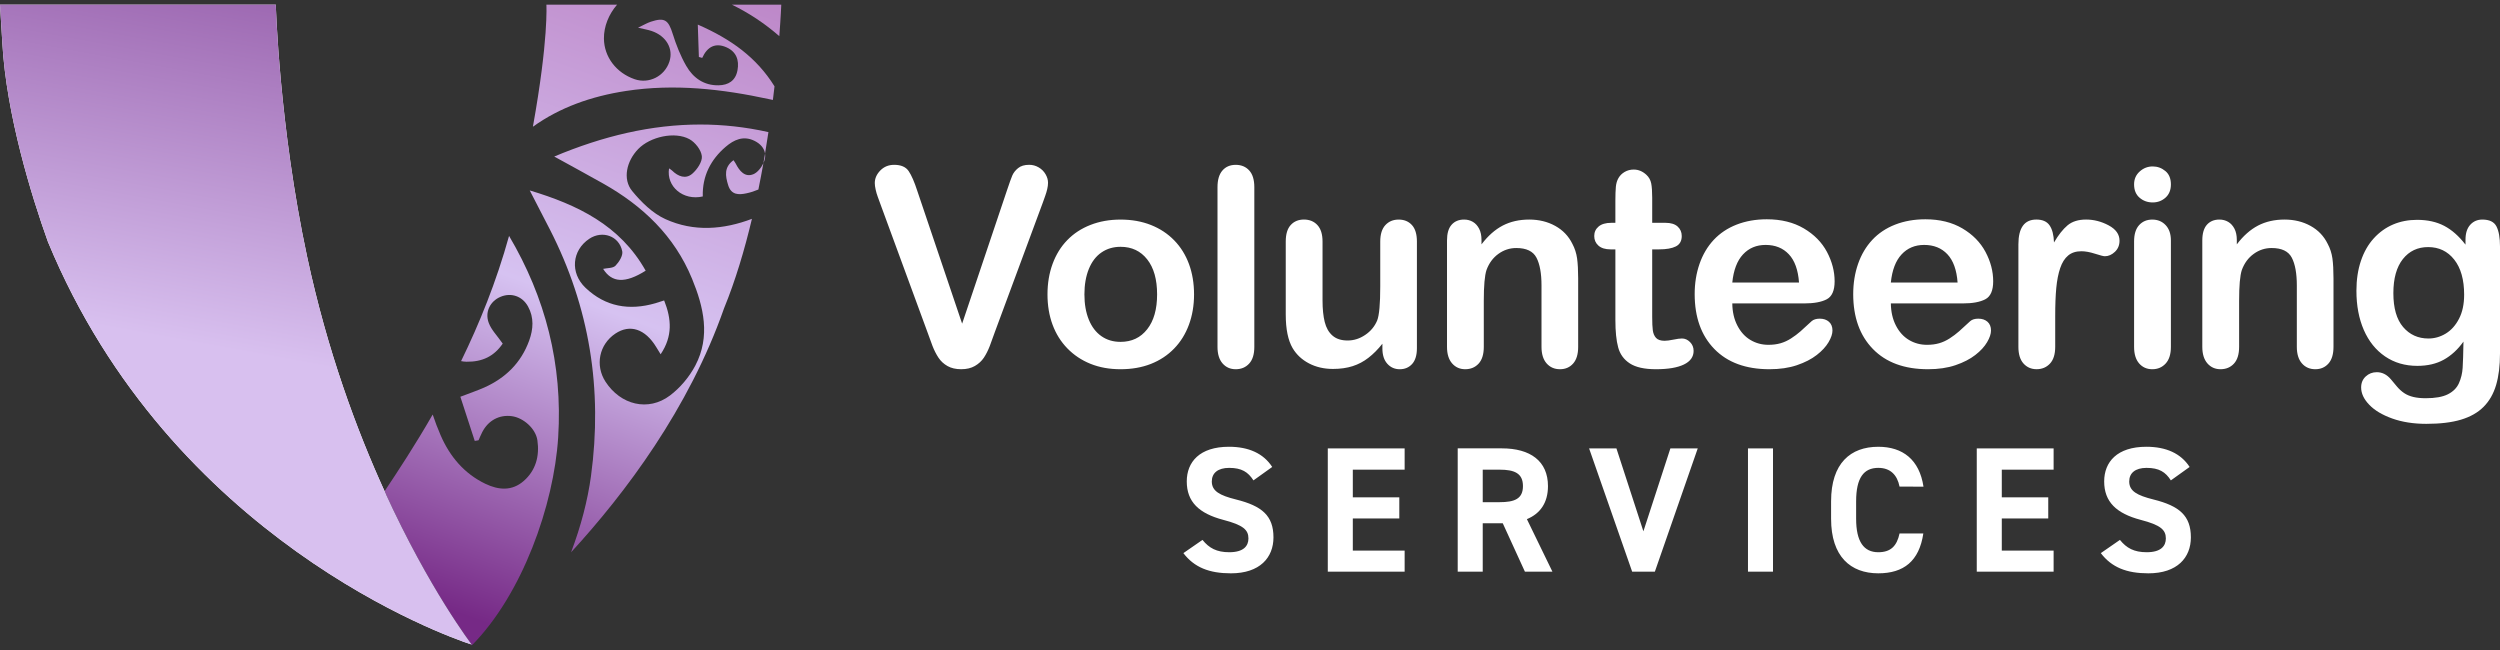
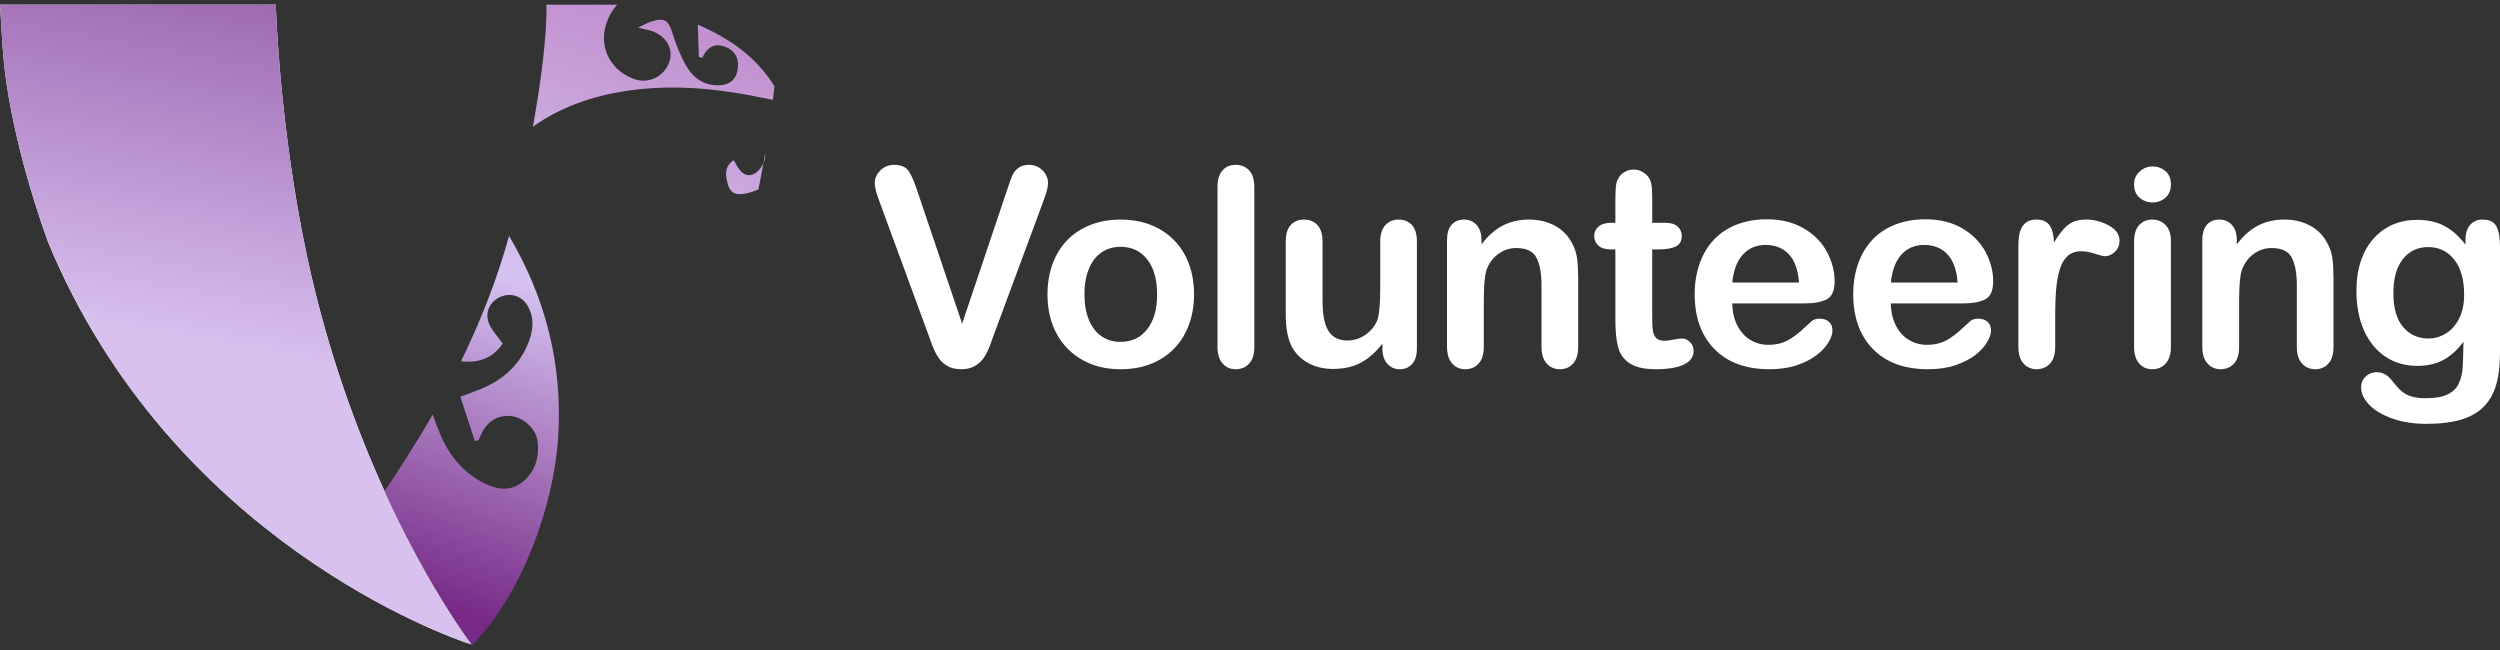
<svg xmlns="http://www.w3.org/2000/svg" version="1.1" id="Layer_1" x="0px" y="0px" width="200px" height="52px" viewBox="0 0 200 52" xml:space="preserve">
  <rect x="0" y="0" width="200" height="52" fill="#333333" stroke="none" />
  <g>
-     <path fill="#FFFFFF" d="M101.777,37.357c-0.701-1.086-1.889-1.616-3.461-1.616c-2.346,0-3.375,1.217-3.375,2.774   c0,1.63,0.973,2.56,2.918,3.073c1.6,0.416,2.016,0.802,2.016,1.488c0,0.601-0.387,1.102-1.531,1.102   c-1.014,0-1.615-0.329-2.145-0.987l-1.529,1.058c0.873,1.145,2.072,1.617,3.803,1.617c2.316,0,3.404-1.26,3.404-2.875   c0-1.744-0.93-2.517-2.99-3.031c-1.314-0.328-1.943-0.672-1.943-1.444c0-0.672,0.486-1.086,1.387-1.086   c1.002,0,1.516,0.329,1.945,1.001L101.777,37.357z M106.223,35.87v9.866h6.148V44.05h-4.146v-2.574h3.719v-1.688h-3.719v-2.215   h4.146V35.87H106.223z M124.195,45.736l-2.043-4.204c1.07-0.443,1.686-1.314,1.686-2.645c0-2.002-1.414-3.018-3.688-3.018h-3.533   v9.866h2.002v-3.875h1.602l1.773,3.875H124.195z M118.619,40.175v-2.602h1.344c1.188,0,1.873,0.285,1.873,1.314   s-0.686,1.287-1.873,1.287H118.619z M127.127,35.87l3.447,9.866h1.814l3.432-9.866h-2.188l-2.16,6.635l-2.158-6.635H127.127z    M141.84,35.87h-2.002v9.866h2.002V35.87z M153.879,38.931c-0.328-2.159-1.658-3.189-3.617-3.189c-2.217,0-3.775,1.316-3.775,4.361   v1.402c0,3.017,1.559,4.361,3.775,4.361c2.031,0,3.275-0.974,3.604-3.189h-1.902c-0.215,1.001-0.701,1.502-1.701,1.502   c-1.158,0-1.773-0.844-1.773-2.674v-1.402c0-1.887,0.615-2.673,1.773-2.673c0.973,0,1.516,0.571,1.701,1.501H153.879z    M158.141,35.87v9.866h6.148V44.05h-4.146v-2.574h3.717v-1.688h-3.717v-2.215h4.146V35.87H158.141z M175.17,37.357   c-0.701-1.086-1.887-1.616-3.461-1.616c-2.344,0-3.375,1.217-3.375,2.774c0,1.63,0.973,2.56,2.918,3.073   c1.602,0.416,2.016,0.802,2.016,1.488c0,0.601-0.387,1.102-1.529,1.102c-1.016,0-1.615-0.329-2.145-0.987l-1.529,1.058   c0.871,1.145,2.072,1.617,3.803,1.617c2.316,0,3.402-1.26,3.402-2.875c0-1.744-0.93-2.517-2.988-3.031   c-1.316-0.328-1.945-0.672-1.945-1.444c0-0.672,0.486-1.086,1.387-1.086c1.002,0,1.518,0.329,1.945,1.001L175.17,37.357z" />
    <path fill="#FFFFFF" d="M72.693,13.688c-0.226-0.334-0.612-0.502-1.158-0.502c-0.446,0-0.816,0.151-1.111,0.453   c-0.295,0.303-0.441,0.637-0.441,1.004c0,0.144,0.022,0.319,0.069,0.527c0.046,0.209,0.104,0.403,0.172,0.583   c0.069,0.181,0.136,0.363,0.2,0.55l3.764,10.246c0.137,0.396,0.273,0.77,0.41,1.122s0.297,0.667,0.48,0.944   c0.183,0.277,0.424,0.5,0.723,0.669c0.298,0.169,0.663,0.253,1.095,0.253s0.796-0.086,1.095-0.26   c0.298-0.172,0.537-0.393,0.718-0.662c0.179-0.27,0.337-0.583,0.474-0.938c0.137-0.356,0.273-0.732,0.41-1.129l3.829-10.332   c0.064-0.187,0.129-0.369,0.194-0.545c0.064-0.176,0.118-0.355,0.161-0.54c0.043-0.183,0.065-0.354,0.065-0.512   c0-0.229-0.067-0.458-0.2-0.685s-0.315-0.408-0.55-0.545s-0.487-0.205-0.76-0.205c-0.374,0-0.669,0.088-0.885,0.265   c-0.216,0.176-0.37,0.374-0.465,0.593c-0.093,0.221-0.232,0.609-0.42,1.17l-3.592,10.68L73.39,15.29   C73.152,14.556,72.921,14.022,72.693,13.688 M95.119,21.125c-0.27-0.733-0.664-1.366-1.182-1.897   c-0.518-0.533-1.139-0.942-1.865-1.23c-0.727-0.287-1.535-0.432-2.428-0.432c-0.878,0-1.679,0.143-2.404,0.427   c-0.728,0.284-1.346,0.688-1.855,1.213c-0.511,0.524-0.903,1.158-1.176,1.899c-0.273,0.74-0.41,1.556-0.41,2.447   c0,0.885,0.135,1.692,0.405,2.422c0.269,0.729,0.664,1.362,1.186,1.898c0.521,0.535,1.138,0.947,1.851,1.234   c0.712,0.287,1.513,0.432,2.404,0.432c0.9,0,1.709-0.143,2.428-0.426c0.719-0.284,1.338-0.692,1.855-1.225   c0.518-0.531,0.912-1.168,1.186-1.908c0.273-0.741,0.41-1.551,0.41-2.428C95.523,22.668,95.389,21.858,95.119,21.125 M91.775,26.34   c-0.527,0.673-1.238,1.009-2.131,1.009c-0.59,0-1.102-0.152-1.537-0.459c-0.435-0.305-0.77-0.746-1.003-1.32   c-0.233-0.575-0.351-1.247-0.351-2.018c0-0.777,0.119-1.455,0.355-2.039c0.238-0.582,0.575-1.021,1.015-1.32   c0.438-0.299,0.945-0.448,1.521-0.448c0.893,0,1.604,0.335,2.131,1.004c0.529,0.668,0.793,1.603,0.793,2.804   C92.568,24.738,92.305,25.668,91.775,26.34 M97.805,29.074c0.27,0.31,0.621,0.464,1.053,0.464c0.438,0,0.795-0.148,1.072-0.448   c0.277-0.298,0.416-0.745,0.416-1.342V14.978c0-0.598-0.137-1.045-0.41-1.344c-0.273-0.298-0.633-0.447-1.078-0.447   s-0.801,0.151-1.063,0.453c-0.264,0.303-0.395,0.748-0.395,1.338v12.771C97.4,28.323,97.535,28.765,97.805,29.074 M110.986,29.101   c0.262,0.293,0.596,0.438,0.996,0.438c0.404,0,0.732-0.141,0.988-0.42c0.254-0.281,0.383-0.702,0.383-1.264v-8.53   c0-0.591-0.133-1.03-0.398-1.321c-0.268-0.292-0.619-0.438-1.059-0.438c-0.438,0-0.793,0.147-1.066,0.442   c-0.273,0.296-0.41,0.733-0.41,1.316v3.581c0,1.408-0.082,2.322-0.248,2.74c-0.201,0.474-0.521,0.858-0.961,1.152   c-0.438,0.297-0.906,0.443-1.402,0.443c-0.51,0-0.914-0.131-1.213-0.395c-0.299-0.262-0.504-0.625-0.619-1.089   s-0.174-1.036-0.174-1.721v-4.713c0-0.583-0.137-1.021-0.41-1.316c-0.271-0.295-0.633-0.442-1.078-0.442   c-0.438,0-0.791,0.146-1.057,0.438c-0.266,0.291-0.398,0.73-0.398,1.321v5.835c0,1.172,0.184,2.07,0.551,2.695   c0.309,0.519,0.746,0.926,1.309,1.22c0.564,0.295,1.203,0.442,1.916,0.442c0.588,0,1.113-0.074,1.574-0.222   c0.459-0.147,0.885-0.372,1.271-0.674c0.389-0.302,0.76-0.675,1.111-1.121v0.377C110.592,28.401,110.723,28.81,110.986,29.101    M118.332,18.299c-0.127-0.243-0.293-0.427-0.502-0.55c-0.209-0.122-0.441-0.184-0.701-0.184c-0.424,0-0.758,0.139-1.002,0.416   c-0.246,0.276-0.367,0.695-0.367,1.257v8.51c0,0.575,0.137,1.017,0.41,1.326c0.271,0.31,0.621,0.464,1.045,0.464   c0.439,0,0.797-0.148,1.074-0.448c0.275-0.298,0.414-0.745,0.414-1.342V24.06c0-1.201,0.072-2.021,0.217-2.459   c0.201-0.547,0.518-0.977,0.949-1.289c0.432-0.313,0.908-0.47,1.434-0.47c0.805,0,1.344,0.257,1.613,0.771   c0.27,0.514,0.404,1.256,0.404,2.227v4.908c0,0.575,0.137,1.017,0.41,1.326s0.629,0.464,1.068,0.464c0.43,0,0.781-0.15,1.051-0.453   c0.27-0.302,0.404-0.748,0.404-1.337v-5.479c0-0.647-0.029-1.18-0.086-1.597c-0.059-0.417-0.184-0.805-0.377-1.165   c-0.303-0.617-0.76-1.096-1.371-1.434s-1.305-0.508-2.082-0.508c-0.797,0-1.504,0.16-2.119,0.48s-1.18,0.821-1.699,1.504v-0.355   C118.52,18.842,118.457,18.544,118.332,18.299 M127.889,18.121c-0.234,0.198-0.35,0.451-0.35,0.761   c0,0.309,0.109,0.564,0.334,0.766c0.223,0.201,0.547,0.302,0.971,0.302h0.387v5.651c0,0.914,0.074,1.644,0.223,2.19   c0.146,0.546,0.457,0.974,0.932,1.283s1.172,0.464,2.092,0.464c0.973,0,1.715-0.126,2.234-0.377   c0.518-0.252,0.777-0.615,0.777-1.09c0-0.28-0.096-0.516-0.287-0.706c-0.191-0.191-0.404-0.286-0.643-0.286   c-0.164,0-0.395,0.031-0.689,0.092s-0.529,0.092-0.701,0.092c-0.316,0-0.545-0.078-0.686-0.231   c-0.139-0.155-0.225-0.357-0.258-0.605c-0.033-0.247-0.049-0.602-0.049-1.062v-5.415h0.551c0.582,0,1.029-0.079,1.342-0.237   s0.471-0.436,0.471-0.83c0-0.31-0.111-0.563-0.33-0.761c-0.219-0.197-0.537-0.296-0.955-0.296h-1.078v-2.008   c0-0.495-0.027-0.879-0.08-1.147c-0.055-0.271-0.182-0.498-0.383-0.685c-0.303-0.281-0.641-0.422-1.014-0.422   c-0.268,0-0.508,0.063-0.725,0.189c-0.215,0.126-0.381,0.289-0.496,0.491c-0.113,0.194-0.184,0.426-0.209,0.694   c-0.025,0.271-0.039,0.643-0.039,1.117v1.77h-0.322C128.463,17.825,128.123,17.924,127.889,18.121 M146.133,23.946   c0.424-0.221,0.637-0.699,0.637-1.44c0-0.798-0.205-1.582-0.613-2.353c-0.41-0.768-1.027-1.396-1.852-1.881   c-0.824-0.485-1.811-0.729-2.961-0.729c-0.883,0-1.689,0.143-2.416,0.426c-0.725,0.284-1.336,0.692-1.834,1.225   c-0.496,0.533-0.873,1.171-1.131,1.914c-0.26,0.744-0.389,1.552-0.389,2.422c0,1.849,0.523,3.312,1.574,4.39   c1.051,1.079,2.521,1.618,4.412,1.618c0.826,0,1.559-0.107,2.195-0.323c0.635-0.216,1.164-0.487,1.584-0.815   c0.422-0.326,0.736-0.668,0.945-1.023s0.313-0.667,0.313-0.934c0-0.303-0.094-0.535-0.281-0.701   c-0.188-0.165-0.432-0.248-0.732-0.248c-0.281,0-0.496,0.064-0.648,0.195c-0.367,0.345-0.664,0.617-0.895,0.818   c-0.23,0.202-0.482,0.391-0.756,0.567c-0.273,0.176-0.555,0.305-0.846,0.388s-0.613,0.124-0.965,0.124   c-0.525,0-1.006-0.13-1.439-0.388c-0.438-0.26-0.785-0.645-1.047-1.154c-0.264-0.511-0.398-1.102-0.404-1.77h5.758   C145.113,24.274,145.709,24.165,146.133,23.946 M139.439,20.354c0.473-0.508,1.074-0.76,1.809-0.76   c0.768,0,1.389,0.248,1.859,0.748s0.742,1.254,0.814,2.26h-5.338C138.684,21.61,138.969,20.86,139.439,20.354 M158.818,23.946   c0.424-0.221,0.637-0.699,0.637-1.44c0-0.798-0.205-1.582-0.615-2.353c-0.41-0.768-1.027-1.396-1.85-1.881   c-0.824-0.485-1.811-0.729-2.961-0.729c-0.885,0-1.689,0.143-2.416,0.426c-0.727,0.284-1.338,0.692-1.834,1.225   c-0.496,0.533-0.873,1.171-1.133,1.914c-0.258,0.744-0.389,1.552-0.389,2.422c0,1.849,0.525,3.312,1.576,4.39   c1.049,1.079,2.52,1.618,4.41,1.618c0.828,0,1.559-0.107,2.195-0.323s1.164-0.487,1.586-0.815c0.422-0.326,0.734-0.668,0.943-1.023   s0.313-0.667,0.313-0.934c0-0.303-0.094-0.535-0.279-0.701c-0.188-0.165-0.432-0.248-0.734-0.248c-0.279,0-0.496,0.064-0.646,0.195   c-0.367,0.345-0.666,0.617-0.896,0.818c-0.229,0.202-0.48,0.391-0.754,0.567c-0.273,0.176-0.555,0.305-0.846,0.388   c-0.293,0.083-0.613,0.124-0.967,0.124c-0.525,0-1.006-0.13-1.439-0.388c-0.436-0.26-0.785-0.645-1.047-1.154   c-0.262-0.511-0.396-1.102-0.404-1.77h5.76C157.797,24.274,158.393,24.165,158.818,23.946 M152.125,20.354   c0.471-0.508,1.074-0.76,1.807-0.76c0.77,0,1.391,0.248,1.861,0.748s0.742,1.254,0.814,2.26h-5.34   C151.369,21.61,151.654,20.86,152.125,20.354 M164.502,23.04c0.059-0.615,0.162-1.145,0.313-1.591   c0.152-0.446,0.363-0.782,0.639-1.009c0.271-0.227,0.625-0.34,1.057-0.34c0.316,0,0.68,0.066,1.094,0.199s0.674,0.2,0.781,0.2   c0.289,0,0.557-0.117,0.805-0.351c0.248-0.234,0.371-0.53,0.371-0.891c0-0.51-0.291-0.92-0.873-1.23   c-0.582-0.309-1.184-0.463-1.801-0.463c-0.619,0-1.113,0.154-1.484,0.463c-0.369,0.311-0.73,0.767-1.084,1.371   c-0.021-0.604-0.139-1.061-0.355-1.371c-0.215-0.309-0.568-0.463-1.057-0.463c-0.955,0-1.436,0.662-1.436,1.984v8.198   c0,0.589,0.137,1.035,0.41,1.337c0.273,0.303,0.623,0.453,1.047,0.453c0.432,0,0.787-0.148,1.068-0.448   c0.279-0.298,0.42-0.745,0.42-1.342v-2.46C164.416,24.403,164.445,23.653,164.502,23.04 M173.25,18.008   c-0.279-0.295-0.635-0.442-1.068-0.442c-0.43,0-0.781,0.147-1.051,0.442c-0.27,0.296-0.404,0.733-0.404,1.316v8.424   c0,0.575,0.135,1.017,0.404,1.326s0.621,0.464,1.051,0.464c0.434,0,0.789-0.15,1.068-0.453c0.281-0.302,0.422-0.748,0.422-1.337   v-8.51C173.672,18.713,173.531,18.304,173.25,18.008 M173.24,15.813c0.287-0.256,0.432-0.609,0.432-1.063   c0-0.468-0.148-0.824-0.443-1.068s-0.633-0.367-1.014-0.367c-0.396,0-0.742,0.136-1.041,0.406   c-0.299,0.269-0.447,0.612-0.447,1.029c0,0.46,0.146,0.816,0.438,1.066c0.291,0.252,0.641,0.379,1.051,0.379   C172.609,16.196,172.953,16.067,173.24,15.813 M178.758,18.299c-0.127-0.243-0.293-0.427-0.502-0.55   c-0.209-0.122-0.443-0.184-0.701-0.184c-0.424,0-0.758,0.139-1.004,0.416c-0.244,0.276-0.367,0.695-0.367,1.257v8.51   c0,0.575,0.139,1.017,0.41,1.326c0.273,0.31,0.623,0.464,1.047,0.464c0.439,0,0.797-0.148,1.074-0.448   c0.275-0.298,0.414-0.745,0.414-1.342V24.06c0-1.201,0.072-2.021,0.217-2.459c0.201-0.547,0.518-0.977,0.949-1.289   c0.43-0.313,0.908-0.47,1.434-0.47c0.807,0,1.344,0.257,1.613,0.771c0.268,0.514,0.404,1.256,0.404,2.227v4.908   c0,0.575,0.137,1.017,0.41,1.326c0.271,0.31,0.629,0.464,1.066,0.464c0.432,0,0.783-0.15,1.053-0.453   c0.27-0.302,0.404-0.748,0.404-1.337v-5.479c0-0.647-0.029-1.18-0.086-1.597c-0.059-0.417-0.184-0.805-0.379-1.165   c-0.301-0.617-0.758-1.096-1.369-1.434s-1.305-0.508-2.082-0.508c-0.797,0-1.504,0.16-2.119,0.48   c-0.613,0.32-1.182,0.821-1.699,1.504v-0.355C178.945,18.842,178.883,18.544,178.758,18.299 M199.721,18.121   c-0.188-0.37-0.564-0.556-1.133-0.556c-0.396,0-0.719,0.141-0.971,0.42c-0.252,0.281-0.377,0.677-0.377,1.188v0.399   c-0.525-0.683-1.094-1.185-1.705-1.505c-0.611-0.319-1.334-0.48-2.168-0.48c-0.697,0-1.338,0.124-1.92,0.372   c-0.582,0.249-1.098,0.617-1.543,1.106c-0.445,0.488-0.789,1.088-1.029,1.801c-0.242,0.712-0.361,1.51-0.361,2.395   c0,1.187,0.197,2.232,0.592,3.139c0.396,0.906,0.963,1.611,1.699,2.113c0.738,0.504,1.598,0.756,2.584,0.756   c0.82,0,1.527-0.166,2.119-0.496c0.594-0.33,1.117-0.813,1.57-1.445c-0.016,0.964-0.037,1.663-0.066,2.098   c-0.027,0.436-0.127,0.844-0.295,1.225c-0.17,0.381-0.465,0.678-0.885,0.89s-1.014,0.317-1.775,0.317   c-0.373,0-0.705-0.033-0.992-0.102s-0.533-0.173-0.738-0.313c-0.205-0.141-0.393-0.31-0.561-0.508   c-0.17-0.197-0.332-0.394-0.492-0.588c-0.322-0.381-0.699-0.572-1.131-0.572c-0.346,0-0.641,0.115-0.885,0.341   c-0.244,0.227-0.367,0.521-0.367,0.879c0,0.476,0.215,0.937,0.648,1.386c0.43,0.45,1.045,0.816,1.844,1.102   c0.797,0.283,1.703,0.425,2.717,0.425c1.107,0,2.033-0.111,2.779-0.334c0.744-0.224,1.346-0.564,1.805-1.024   c0.461-0.461,0.795-1.043,1.004-1.748S200,29.254,200,28.276v-8.553C200,19.024,199.908,18.492,199.721,18.121 M192.229,20.726   c0.508-0.64,1.182-0.959,2.023-0.959c0.863,0,1.559,0.334,2.086,1.002c0.529,0.67,0.793,1.604,0.793,2.805   c0,0.756-0.135,1.396-0.41,1.926c-0.271,0.527-0.627,0.924-1.061,1.186c-0.436,0.264-0.898,0.395-1.387,0.395   c-0.826,0-1.502-0.307-2.023-0.917c-0.521-0.611-0.781-1.513-0.781-2.707C191.469,22.276,191.723,21.366,192.229,20.726" />
    <path fill="#FFFFFF" d="M0,0.372l0.187,3.084c0.322,5.711,2.336,12.238,3.645,15.881c9.862,23.849,32.021,31.607,33.796,32.195   c-0.528-0.438-2.693-2.351-3.994-4.654c-1.757-3.107-2.677-6.811-2.828-7.491c-2.272-4.972-4.625-11.326-6.232-18.834   c-2.243-10.464-2.508-20.181-2.508-20.181H0z" />
    <g>
      <linearGradient id="SVGID_1_" gradientUnits="userSpaceOnUse" x1="39.484" y1="50.075" x2="57.818" y2="-1.592">
        <stop offset="0" style="stop-color:#762986" />
        <stop offset="0.489" style="stop-color:#D6C2F1" />
        <stop offset="1" style="stop-color:#BD87C8" />
      </linearGradient>
-       <path fill="url(#SVGID_1_)" d="M56.022,9.962c-3.9,0-7.762,0.914-11.683,2.561c1.463,0.807,2.705,1.477,3.935,2.172    c3.142,1.776,5.675,4.168,7.088,7.6c0.931,2.259,1.488,4.621,0.264,6.949c-0.482,0.912-1.214,1.785-2.031,2.398    c-1.734,1.305-3.947,0.755-5.154-1.104c-0.85-1.311-0.508-2.984,0.787-3.849c1.167-0.78,2.388-0.378,3.271,1.079    c0.095,0.156,0.191,0.311,0.352,0.573c0.969-1.437,0.877-2.812,0.281-4.306c-0.246,0.078-0.473,0.157-0.703,0.224    c-2.085,0.604-3.989,0.289-5.592-1.239c-1.249-1.191-1.081-2.992,0.307-3.918c1.042-0.695,2.392-0.23,2.637,1.003    c0.068,0.343-0.256,0.86-0.543,1.153c-0.206,0.209-0.649,0.176-0.987,0.252c0.7,1.113,1.754,1.184,3.403,0.145    c-2.051-3.644-5.452-5.27-9.275-6.421c0.539,1.046,1.083,2.089,1.619,3.138c3.172,6.199,4.224,12.779,3.282,19.711    c-0.265,1.947-0.811,4.039-1.595,6.102c4.354-4.742,9.426-11.497,12.24-19.521c0.91-2.221,1.642-4.68,2.23-7.156    c-2.284,0.863-4.641,1.058-6.928,0.018c-1.018-0.463-1.923-1.355-2.654-2.246c-0.778-0.945-0.454-2.395,0.49-3.363    c0.947-0.974,2.916-1.426,4.092-0.784c0.459,0.25,0.938,0.86,0.993,1.356c0.052,0.441-0.373,1.069-0.762,1.406    c-0.531,0.462-1.139,0.223-1.625-0.256c-0.065-0.066-0.153-0.109-0.237-0.168c-0.232,1.456,1.132,2.605,2.699,2.245    c-0.046-1.62,0.625-2.94,1.832-3.972c0.658-0.563,1.41-0.91,2.288-0.485c0.473,0.229,0.796,0.584,0.86,1.026    c0.098-0.582,0.188-1.154,0.272-1.716C59.644,10.159,57.83,9.962,56.022,9.962z" />
      <linearGradient id="SVGID_2_" gradientUnits="userSpaceOnUse" x1="34.317" y1="48.242" x2="52.651" y2="-3.424">
        <stop offset="0" style="stop-color:#762986" />
        <stop offset="0.489" style="stop-color:#D6C2F1" />
        <stop offset="1" style="stop-color:#BD87C8" />
      </linearGradient>
      <path fill="url(#SVGID_2_)" d="M36.887,28.888c0.123,0.029,0.262,0.047,0.424,0.05c1.276,0.021,2.213-0.433,2.906-1.45    c-0.436-0.627-0.905-1.089-1.117-1.654c-0.331-0.879,0.12-1.735,0.926-2.082c0.856-0.368,1.756-0.066,2.216,0.766    c0.489,0.887,0.424,1.813,0.092,2.73c-0.646,1.779-1.888,2.985-3.567,3.742c-0.553,0.248-1.13,0.438-1.938,0.75    c0.382,1.172,0.767,2.354,1.151,3.535c0.101-0.018,0.202-0.035,0.304-0.053c0.098-0.217,0.186-0.441,0.296-0.653    c0.484-0.94,1.37-1.411,2.37-1.274c0.928,0.127,1.905,0.994,2.042,1.927c0.183,1.261-0.127,2.416-1.103,3.263    c-0.935,0.814-2.007,0.723-3.055,0.221c-1.69-0.81-2.843-2.178-3.582-3.879c-0.241-0.555-0.45-1.108-0.636-1.664    c-1.406,2.446-2.763,4.506-3.834,6.113c-0.001,0.002,0.007,0.04,0.023,0.112c3.566,7.803,6.939,12.185,6.939,12.185    s-0.041-0.015-0.117-0.039c0.073,0.061,0.117,0.094,0.121,0.096c4.031-4.074,6.562-11.204,6.907-16.653    c0.367-5.825-1.016-11.175-3.93-16.104C39.706,22.554,38.339,25.915,36.887,28.888z" />
      <linearGradient id="SVGID_3_" gradientUnits="userSpaceOnUse" x1="46.932" y1="52.718" x2="65.265" y2="1.051">
        <stop offset="0" style="stop-color:#762986" />
        <stop offset="0.489" style="stop-color:#D6C2F1" />
        <stop offset="1" style="stop-color:#BD87C8" />
      </linearGradient>
      <path fill="url(#SVGID_3_)" d="M61.162,12.823c0.057-0.191,0.065-0.371,0.042-0.539c-0.042,0.256-0.086,0.51-0.132,0.769    C61.107,12.975,61.139,12.897,61.162,12.823z" />
      <linearGradient id="SVGID_4_" gradientUnits="userSpaceOnUse" x1="42.836" y1="51.265" x2="61.169" y2="-0.402">
        <stop offset="0" style="stop-color:#762986" />
        <stop offset="0.489" style="stop-color:#D6C2F1" />
        <stop offset="1" style="stop-color:#BD87C8" />
      </linearGradient>
-       <path fill="url(#SVGID_4_)" d="M58.549,0.372c1.403,0.685,2.662,1.533,3.796,2.521c0.122-1.574,0.157-2.521,0.157-2.521H58.549z" />
      <linearGradient id="SVGID_5_" gradientUnits="userSpaceOnUse" x1="36.82" y1="49.13" x2="55.154" y2="-2.537">
        <stop offset="0" style="stop-color:#762986" />
        <stop offset="0.489" style="stop-color:#D6C2F1" />
        <stop offset="1" style="stop-color:#BD87C8" />
      </linearGradient>
      <path fill="url(#SVGID_5_)" d="M55.823,1.967c0.034,1.032,0.061,1.81,0.087,2.59c0.089,0.024,0.178,0.05,0.267,0.075    c0.414-0.914,1.069-1.23,1.938-0.848c0.779,0.346,1.038,1.01,0.884,1.84c-0.157,0.842-0.733,1.188-1.517,1.201    c-1.161,0.019-2.028-0.586-2.583-1.554c-0.459-0.801-0.808-1.685-1.085-2.571c-0.345-1.102-0.645-1.326-1.745-0.963    c-0.3,0.098-0.576,0.266-1.026,0.479c0.464,0.109,0.778,0.16,1.076,0.26c1.183,0.396,1.774,1.426,1.431,2.462    c-0.386,1.166-1.636,1.794-2.779,1.399c-1.475-0.51-2.438-1.781-2.457-3.245c-0.012-0.978,0.393-1.96,1.054-2.72h-5.657    c0,0,0.183,2.75-1.079,9.767c2.143-1.538,4.66-2.435,7.448-2.862c3.874-0.592,7.682-0.16,11.469,0.66    c0.093,0.02,0.185,0.039,0.282,0.059c0.046-0.371,0.09-0.734,0.13-1.088C60.527,4.597,58.477,3.126,55.823,1.967z" />
      <linearGradient id="SVGID_6_" gradientUnits="userSpaceOnUse" x1="45.917" y1="52.351" x2="64.248" y2="0.692">
        <stop offset="0" style="stop-color:#762986" />
        <stop offset="0.489" style="stop-color:#D6C2F1" />
        <stop offset="1" style="stop-color:#BD87C8" />
      </linearGradient>
      <path fill="url(#SVGID_6_)" d="M60.259,13.941c-0.669,0.267-1.104-0.266-1.402-0.853c-0.041-0.08-0.097-0.151-0.177-0.272    c-0.771,0.562-0.655,1.255-0.429,1.992c0.247,0.808,0.857,0.787,1.47,0.657c0.343-0.073,0.657-0.178,0.95-0.303    c0.145-0.709,0.277-1.416,0.401-2.11C60.898,13.429,60.585,13.811,60.259,13.941z" />
    </g>
    <linearGradient id="SVGID_7_" gradientUnits="userSpaceOnUse" x1="18.491" y1="28.051" x2="26.158" y2="-13.95">
      <stop offset="0" style="stop-color:#D8C0EF" />
      <stop offset="1" style="stop-color:#7F3B92" />
    </linearGradient>
    <path fill="url(#SVGID_7_)" d="M0,0.372l0.187,3.084c0.322,5.711,2.336,12.238,3.645,15.881   c9.862,23.849,32.021,31.607,33.796,32.195c0.076,0.024,0.117,0.039,0.117,0.039s-3.373-4.382-6.939-12.185   c-2.272-4.972-4.625-11.326-6.232-18.834c-2.243-10.464-2.508-20.181-2.508-20.181H0z" />
  </g>
</svg>